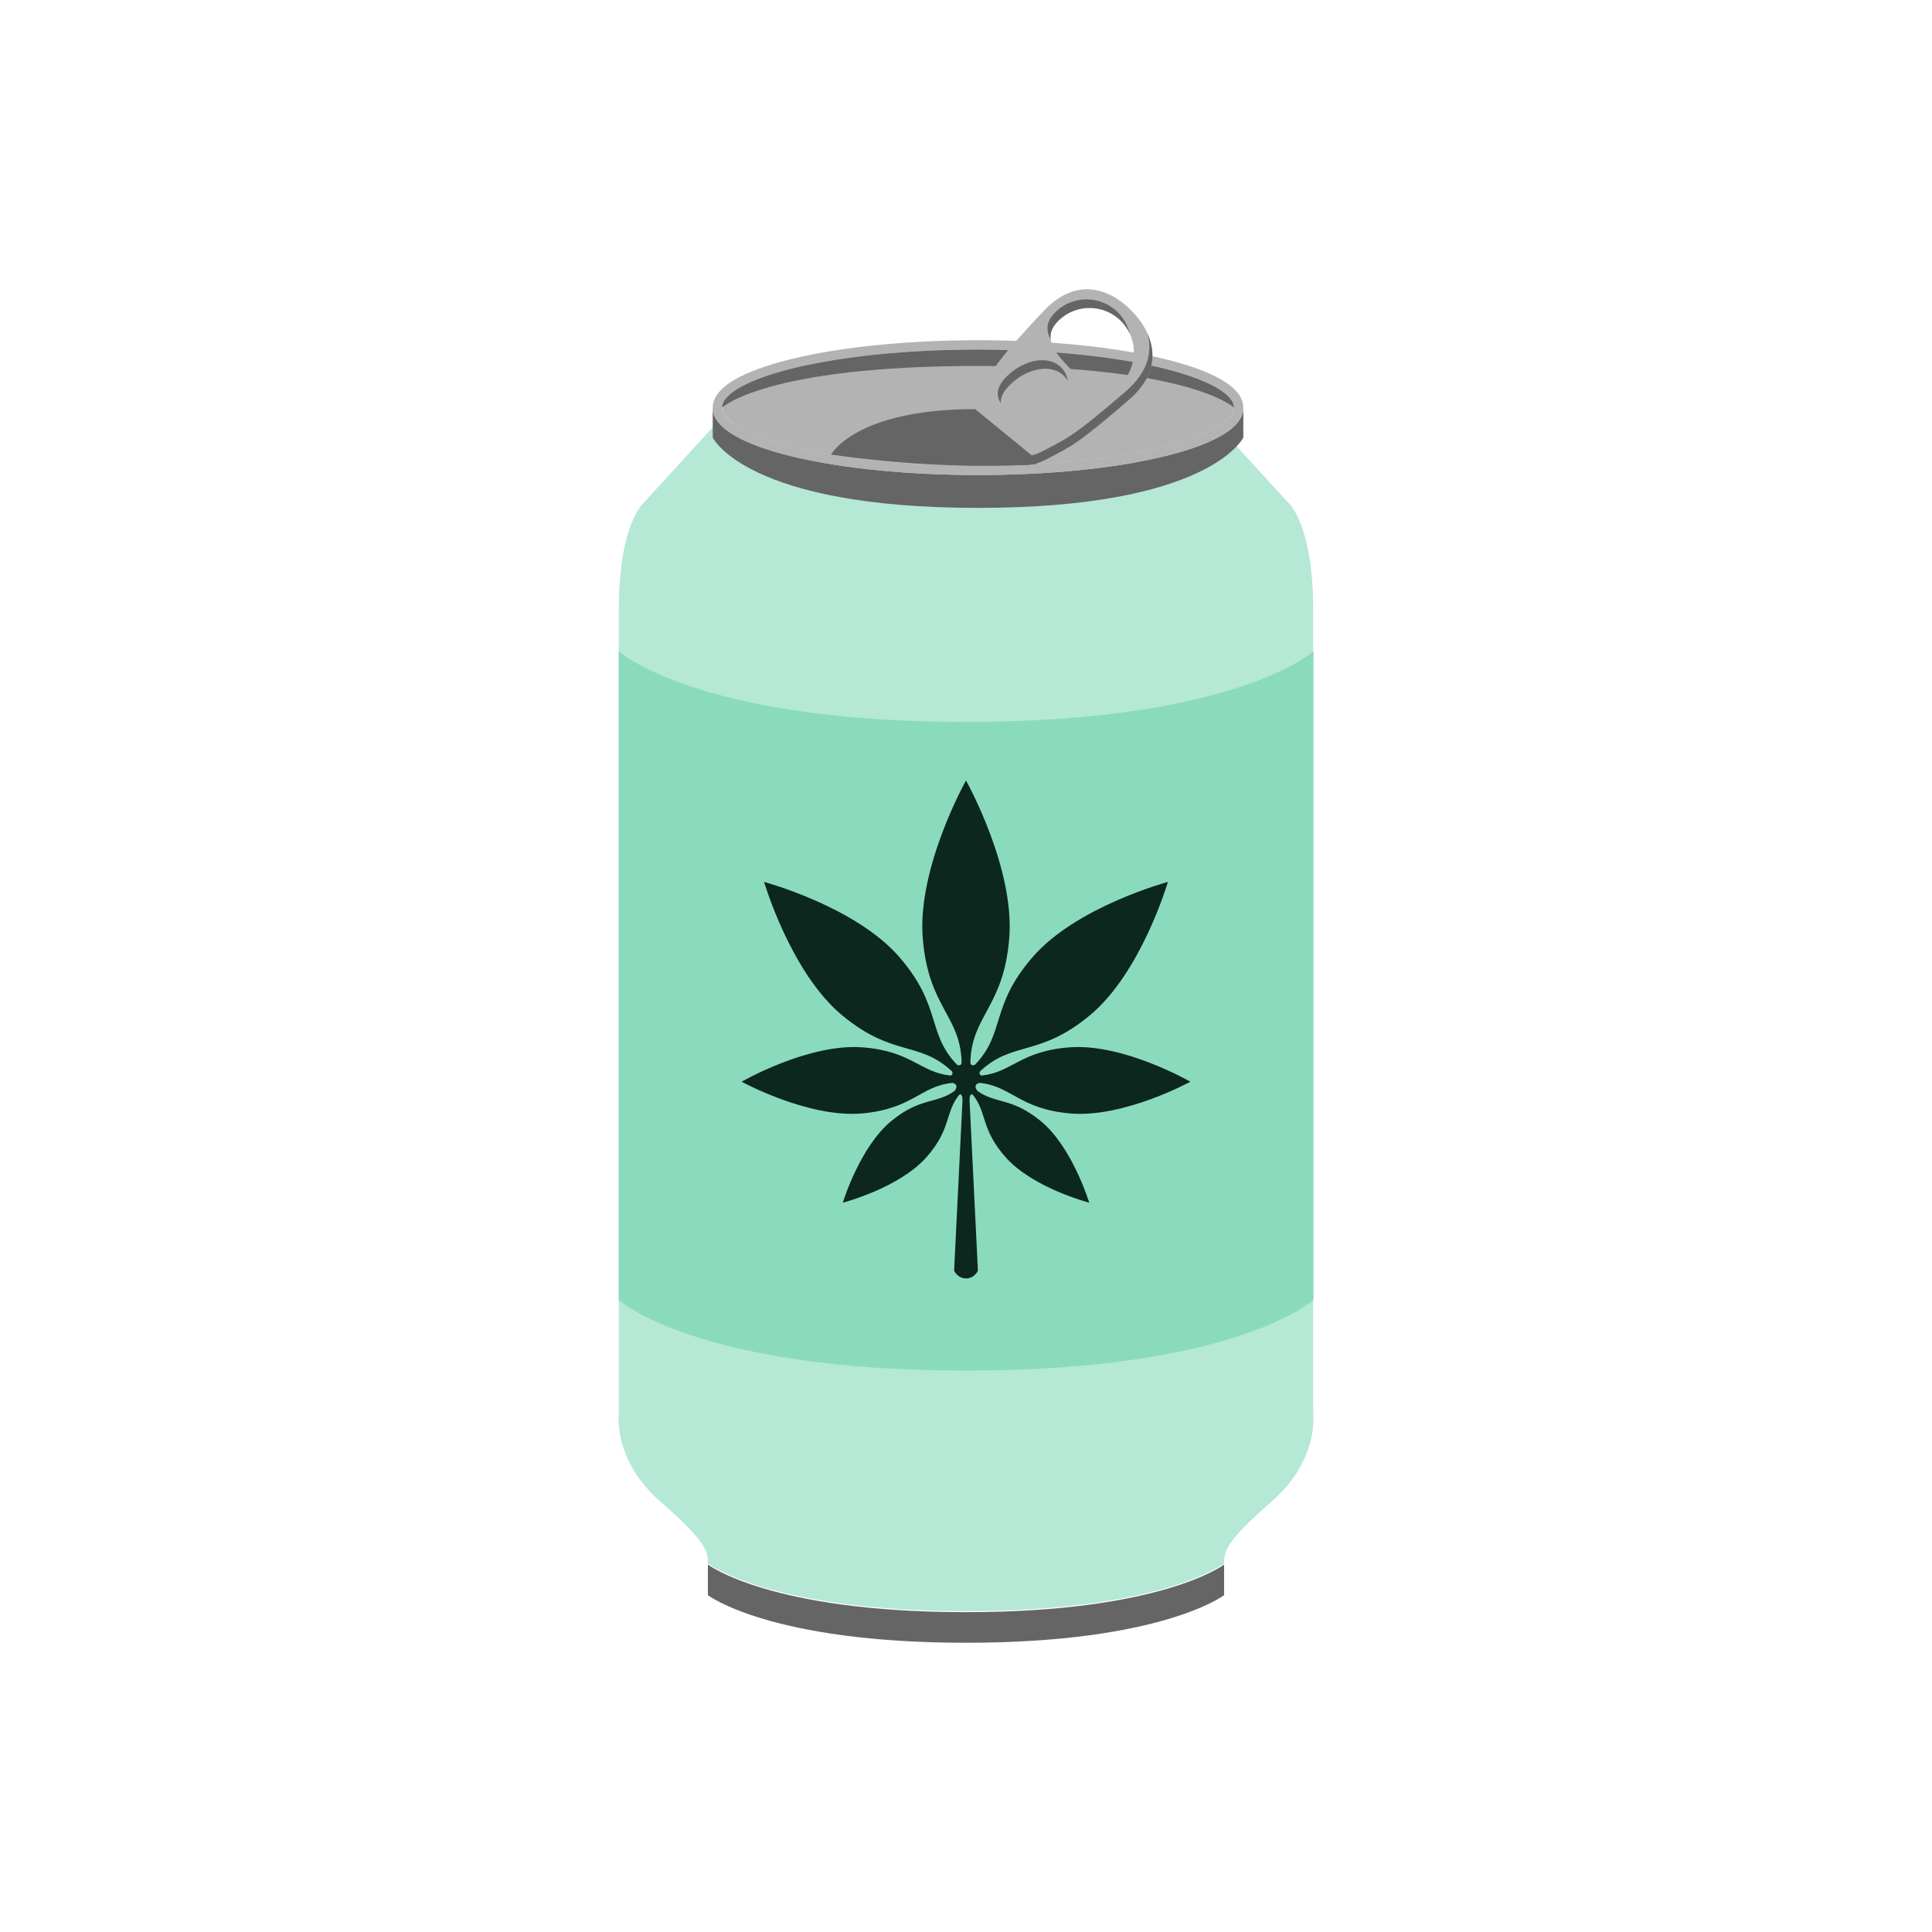
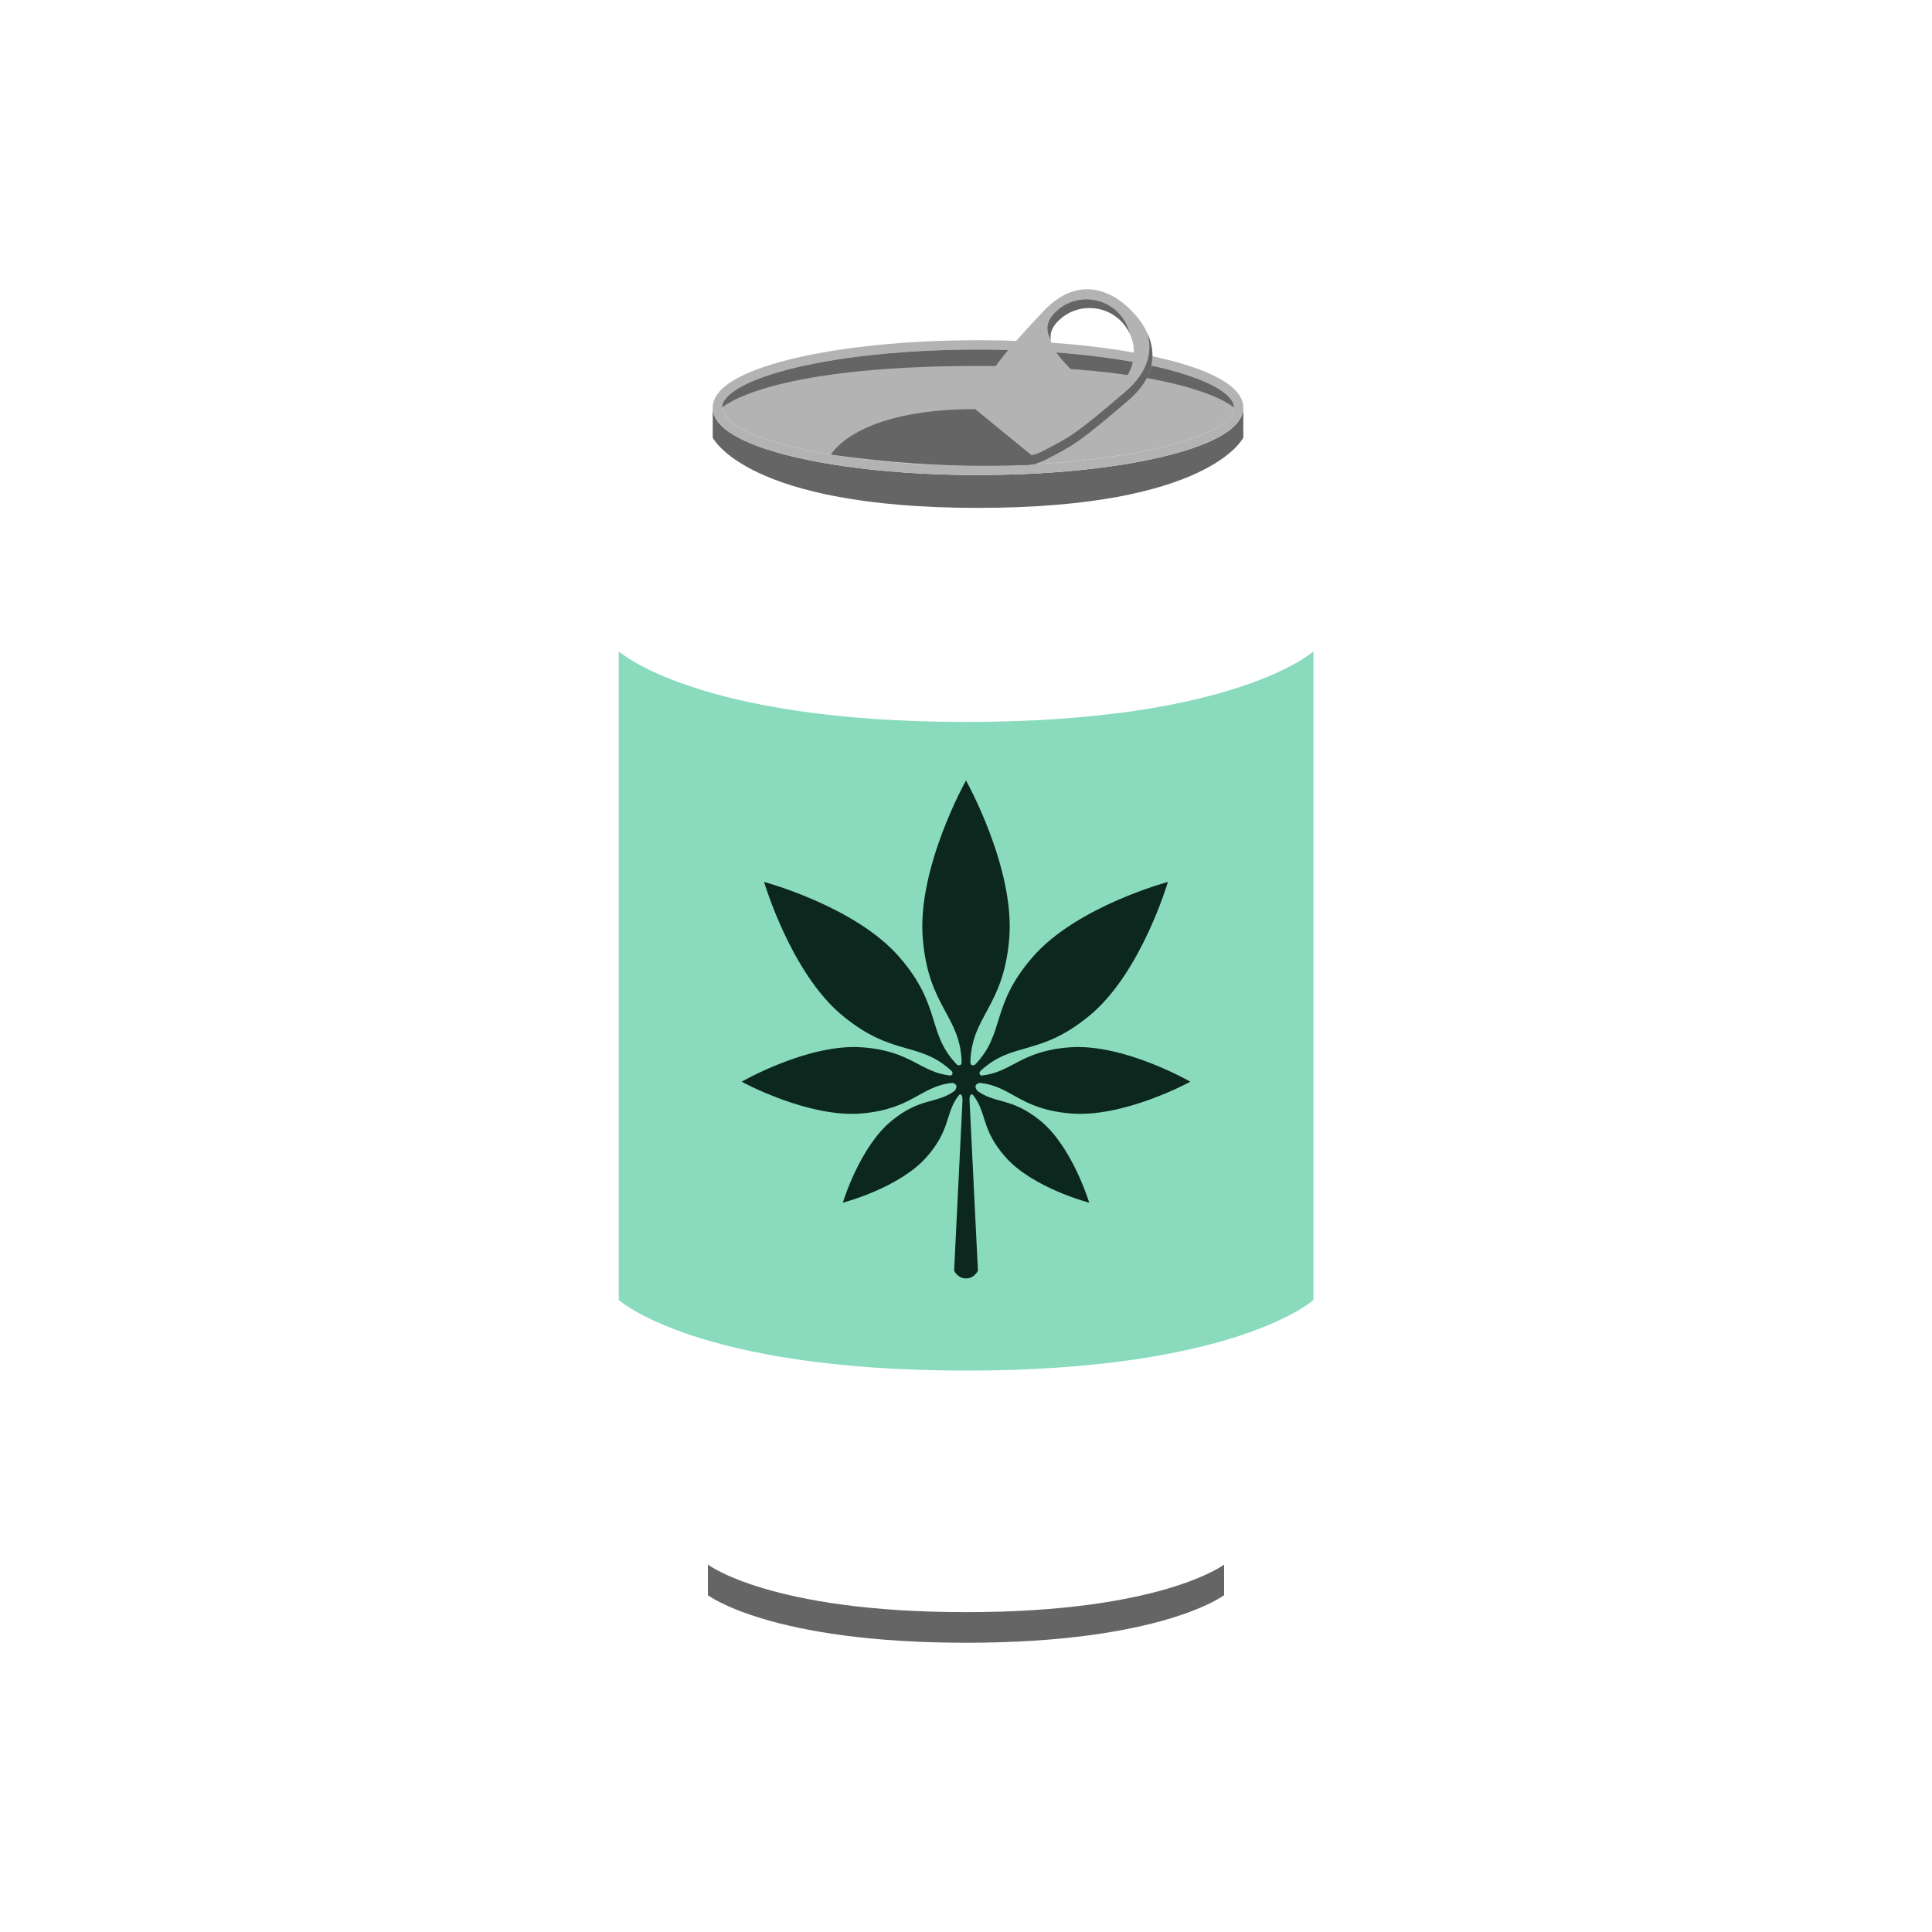
<svg xmlns="http://www.w3.org/2000/svg" width="150" height="150" viewBox="0 0 150 150" fill="none">
-   <path d="M101.958 109.811V47.42C101.958 40.54 99.976 38.985 99.976 38.985L94.417 32.901H55.584L50.025 38.985C50.025 38.985 48.042 40.54 48.042 47.42V109.811C48.042 109.811 47.596 113.368 51.269 116.575C54.943 119.781 54.962 120.501 54.962 121.395C54.962 121.395 59.782 125.088 75.001 125.088C90.22 125.088 95.04 121.395 95.04 121.395C95.04 120.5 95.06 119.781 98.733 116.575C102.406 113.368 101.96 109.811 101.96 109.811H101.958Z" fill="#B5E8D5" />
  <path d="M95.039 123.849C95.039 123.849 90.219 127.543 75 127.543C59.781 127.543 54.961 123.849 54.961 123.849V121.473C54.961 121.473 59.781 125.167 75 125.167C90.219 125.167 95.039 121.473 95.039 121.473V123.849Z" fill="#656565" />
  <path d="M75.008 56.051C54.052 56.051 48.041 50.569 48.041 50.569V100.931C48.041 100.931 54.052 106.412 75.008 106.412C95.964 106.412 101.975 100.931 101.975 100.931V50.569C101.975 50.569 95.964 56.051 75.008 56.051Z" fill="#8ADBBD" />
  <path d="M75.933 27.144C70.557 27.144 65.507 27.647 61.712 28.56C58.176 29.411 56.065 30.565 56.065 31.648C56.065 32.731 58.176 33.885 61.712 34.736C65.507 35.649 70.557 36.152 75.933 36.152C81.309 36.152 86.36 35.649 90.155 34.736C93.691 33.885 95.801 32.731 95.801 31.648C95.801 30.565 93.691 29.411 90.155 28.56C86.36 27.647 81.309 27.144 75.933 27.144Z" fill="#B3B3B3" />
  <path d="M80.776 87.017C78.54 85.192 77.303 85.72 75.895 84.704C75.469 84.172 76.055 84.076 76.055 84.076C78.54 84.321 79.104 86.077 83.029 86.443C87.216 86.832 92.421 83.984 92.421 83.984C92.421 83.984 87.281 81.017 83.087 81.312C79.219 81.584 78.571 83.273 76.179 83.508C75.935 83.36 76.096 83.176 76.123 83.148C78.659 80.795 80.696 82.084 84.617 78.829C88.616 75.512 90.676 68.472 90.676 68.472C90.676 68.472 83.592 70.372 80.184 74.295C76.849 78.132 78.079 80.197 75.691 82.672C75.369 82.804 75.34 82.547 75.339 82.463C75.443 78.817 77.919 78.221 78.357 72.853C78.805 67.371 75.001 60.6 75 60.597C75 60.6 71.195 67.369 71.643 72.853C72.081 78.221 74.556 78.819 74.661 82.463C74.661 82.547 74.631 82.805 74.309 82.672C71.921 80.197 73.151 78.132 69.816 74.295C66.408 70.372 59.324 68.472 59.324 68.472C59.324 68.472 61.384 75.511 65.383 78.829C69.304 82.083 71.341 80.795 73.877 83.148C73.904 83.176 74.067 83.36 73.821 83.508C71.429 83.273 70.781 81.584 66.913 81.312C62.72 81.017 57.579 83.984 57.579 83.984C57.579 83.984 62.785 86.832 66.971 86.443C70.895 86.077 71.459 84.323 73.945 84.076C73.945 84.076 74.529 84.172 74.105 84.704C72.697 85.72 71.46 85.191 69.224 87.017C66.741 89.045 65.436 93.377 65.436 93.377C65.436 93.377 69.816 92.24 71.937 89.836C73.869 87.648 73.356 86.387 74.472 85.001C74.485 84.992 74.728 84.809 74.728 85.416L74.077 98.657C74.077 98.657 74.34 99.256 75.001 99.256C75.663 99.256 75.925 98.657 75.925 98.657L75.275 85.416C75.275 84.809 75.517 84.991 75.531 85.001C76.647 86.387 76.133 87.647 78.065 89.836C80.187 92.24 84.567 93.377 84.567 93.377C84.567 93.377 83.261 89.044 80.779 87.017H80.776Z" fill="#0C271D" />
  <path d="M90.325 35.445C86.477 36.372 81.365 36.881 75.933 36.881C70.501 36.881 65.389 36.371 61.541 35.445C58.711 34.764 55.336 33.552 55.336 31.648V33.971C55.336 33.971 57.915 39.432 75.933 39.432C93.952 39.432 96.531 33.971 96.531 33.971V31.648C96.531 33.552 93.156 34.764 90.325 35.445Z" fill="#656565" />
  <path d="M75.933 36.881C70.501 36.881 65.389 36.371 61.541 35.445C58.711 34.764 55.336 33.552 55.336 31.648C55.336 29.744 58.711 28.532 61.541 27.851C65.389 26.924 70.501 26.415 75.933 26.415C81.365 26.415 86.477 26.925 90.325 27.851C93.156 28.532 96.531 29.744 96.531 31.648C96.531 33.552 93.156 34.764 90.325 35.445C86.477 36.372 81.365 36.881 75.933 36.881ZM75.933 27.144C70.557 27.144 65.507 27.647 61.712 28.56C58.176 29.411 56.065 30.565 56.065 31.648C56.065 32.731 58.176 33.885 61.712 34.736C65.507 35.649 70.557 36.152 75.933 36.152C81.309 36.152 86.36 35.649 90.155 34.736C93.691 33.885 95.801 32.731 95.801 31.648C95.801 30.565 93.691 29.411 90.155 28.56C86.36 27.647 81.309 27.144 75.933 27.144Z" fill="#B3B3B3" />
  <path d="M90.155 28.56C86.36 27.647 81.309 27.144 75.933 27.144C70.557 27.144 65.507 27.647 61.712 28.56C58.176 29.411 56.065 30.565 56.065 31.648C56.065 31.648 59.393 28.412 75.933 28.412C92.473 28.412 95.801 31.648 95.801 31.648C95.801 30.565 93.691 29.411 90.155 28.56Z" fill="#656565" />
  <path d="M87.897 24.185C87.897 24.185 84.621 20.301 80.991 24.181C77.36 28.061 77.271 28.389 76.115 30.385C74.959 32.381 76.111 34.26 76.718 34.892C77.324 35.524 79.151 36.757 81.195 35.688C83.239 34.619 83.571 34.544 87.604 31.084C91.638 27.624 87.899 24.184 87.899 24.184L87.897 24.185ZM78.739 32.956C77.803 31.979 77.091 31.14 78.464 29.825C79.838 28.511 81.708 28.237 82.645 29.215C83.582 30.192 83.228 32.051 81.855 33.365C80.481 34.68 79.676 33.933 78.739 32.956ZM83.172 28.711C81.858 27.337 80.839 26.18 82.212 24.864C83.585 23.549 85.764 23.596 87.079 24.969C88.394 26.343 88.347 28.521 86.974 29.836C85.6 31.151 84.487 30.084 83.172 28.711Z" fill="#B3B3B3" />
-   <path d="M78.464 29.827C79.837 28.512 81.708 28.239 82.645 29.216C82.747 29.321 82.832 29.439 82.904 29.563C82.84 29.176 82.679 28.828 82.413 28.551C81.477 27.573 79.605 27.847 78.232 29.161C77.325 30.029 77.328 30.689 77.704 31.32C77.667 30.879 77.869 30.397 78.465 29.827H78.464Z" fill="#656565" />
  <path d="M89.108 25.939C89.44 27.197 89.251 28.807 87.369 30.42C83.336 33.88 83.004 33.955 80.96 35.024C78.916 36.093 77.089 34.86 76.483 34.228C76.26 33.996 75.965 33.597 75.737 33.087C75.951 33.915 76.405 34.568 76.716 34.893C77.323 35.527 79.149 36.759 81.193 35.689C83.237 34.62 83.569 34.545 87.603 31.085C89.835 29.171 89.687 27.263 89.109 25.939H89.108Z" fill="#656565" />
  <path d="M81.979 24.2C81.196 24.949 81.191 25.649 81.575 26.365C81.503 25.875 81.672 25.381 82.211 24.864C83.584 23.549 85.763 23.596 87.078 24.969C87.343 25.245 87.551 25.556 87.706 25.884C87.568 25.309 87.283 24.763 86.844 24.304C85.53 22.931 83.351 22.884 81.978 24.199L81.979 24.2Z" fill="#656565" />
  <path d="M64.517 35.3C64.517 35.3 66.396 31.764 75.712 31.764L79.846 35.145C79.846 35.145 80.516 35.628 80.484 36.029C80.484 36.029 74.18 36.649 64.517 35.3Z" fill="#656565" />
</svg>